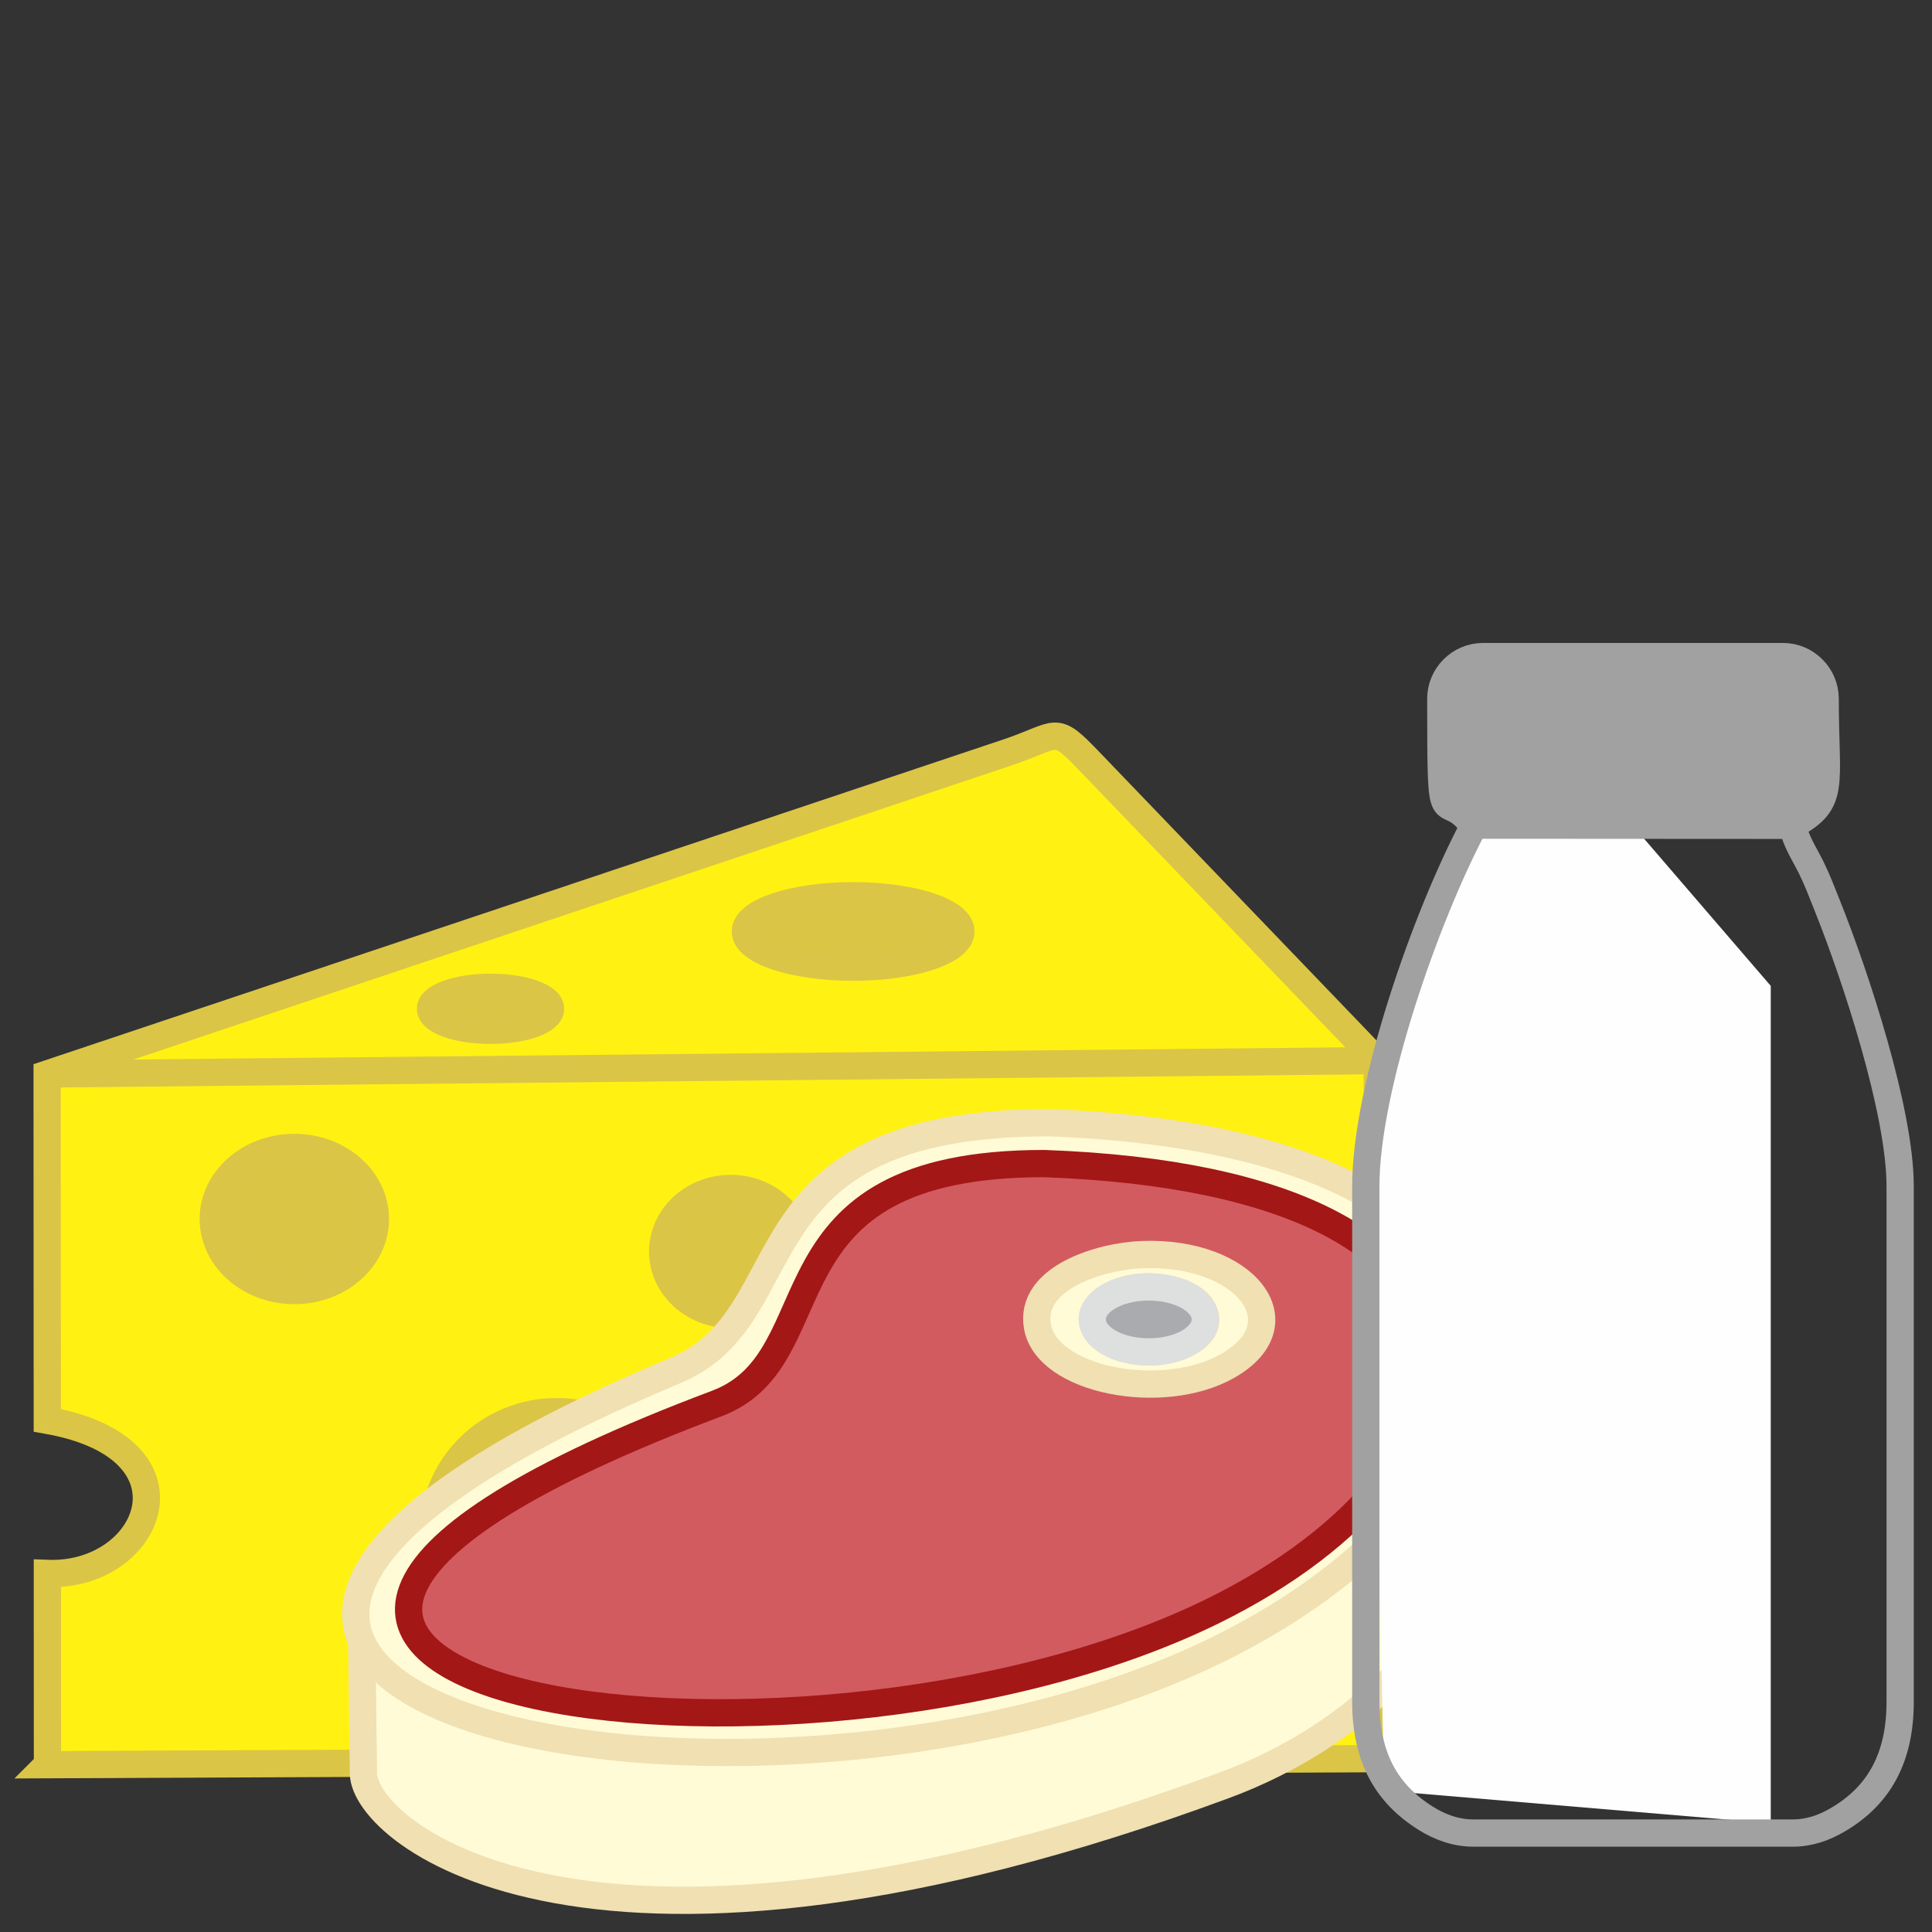
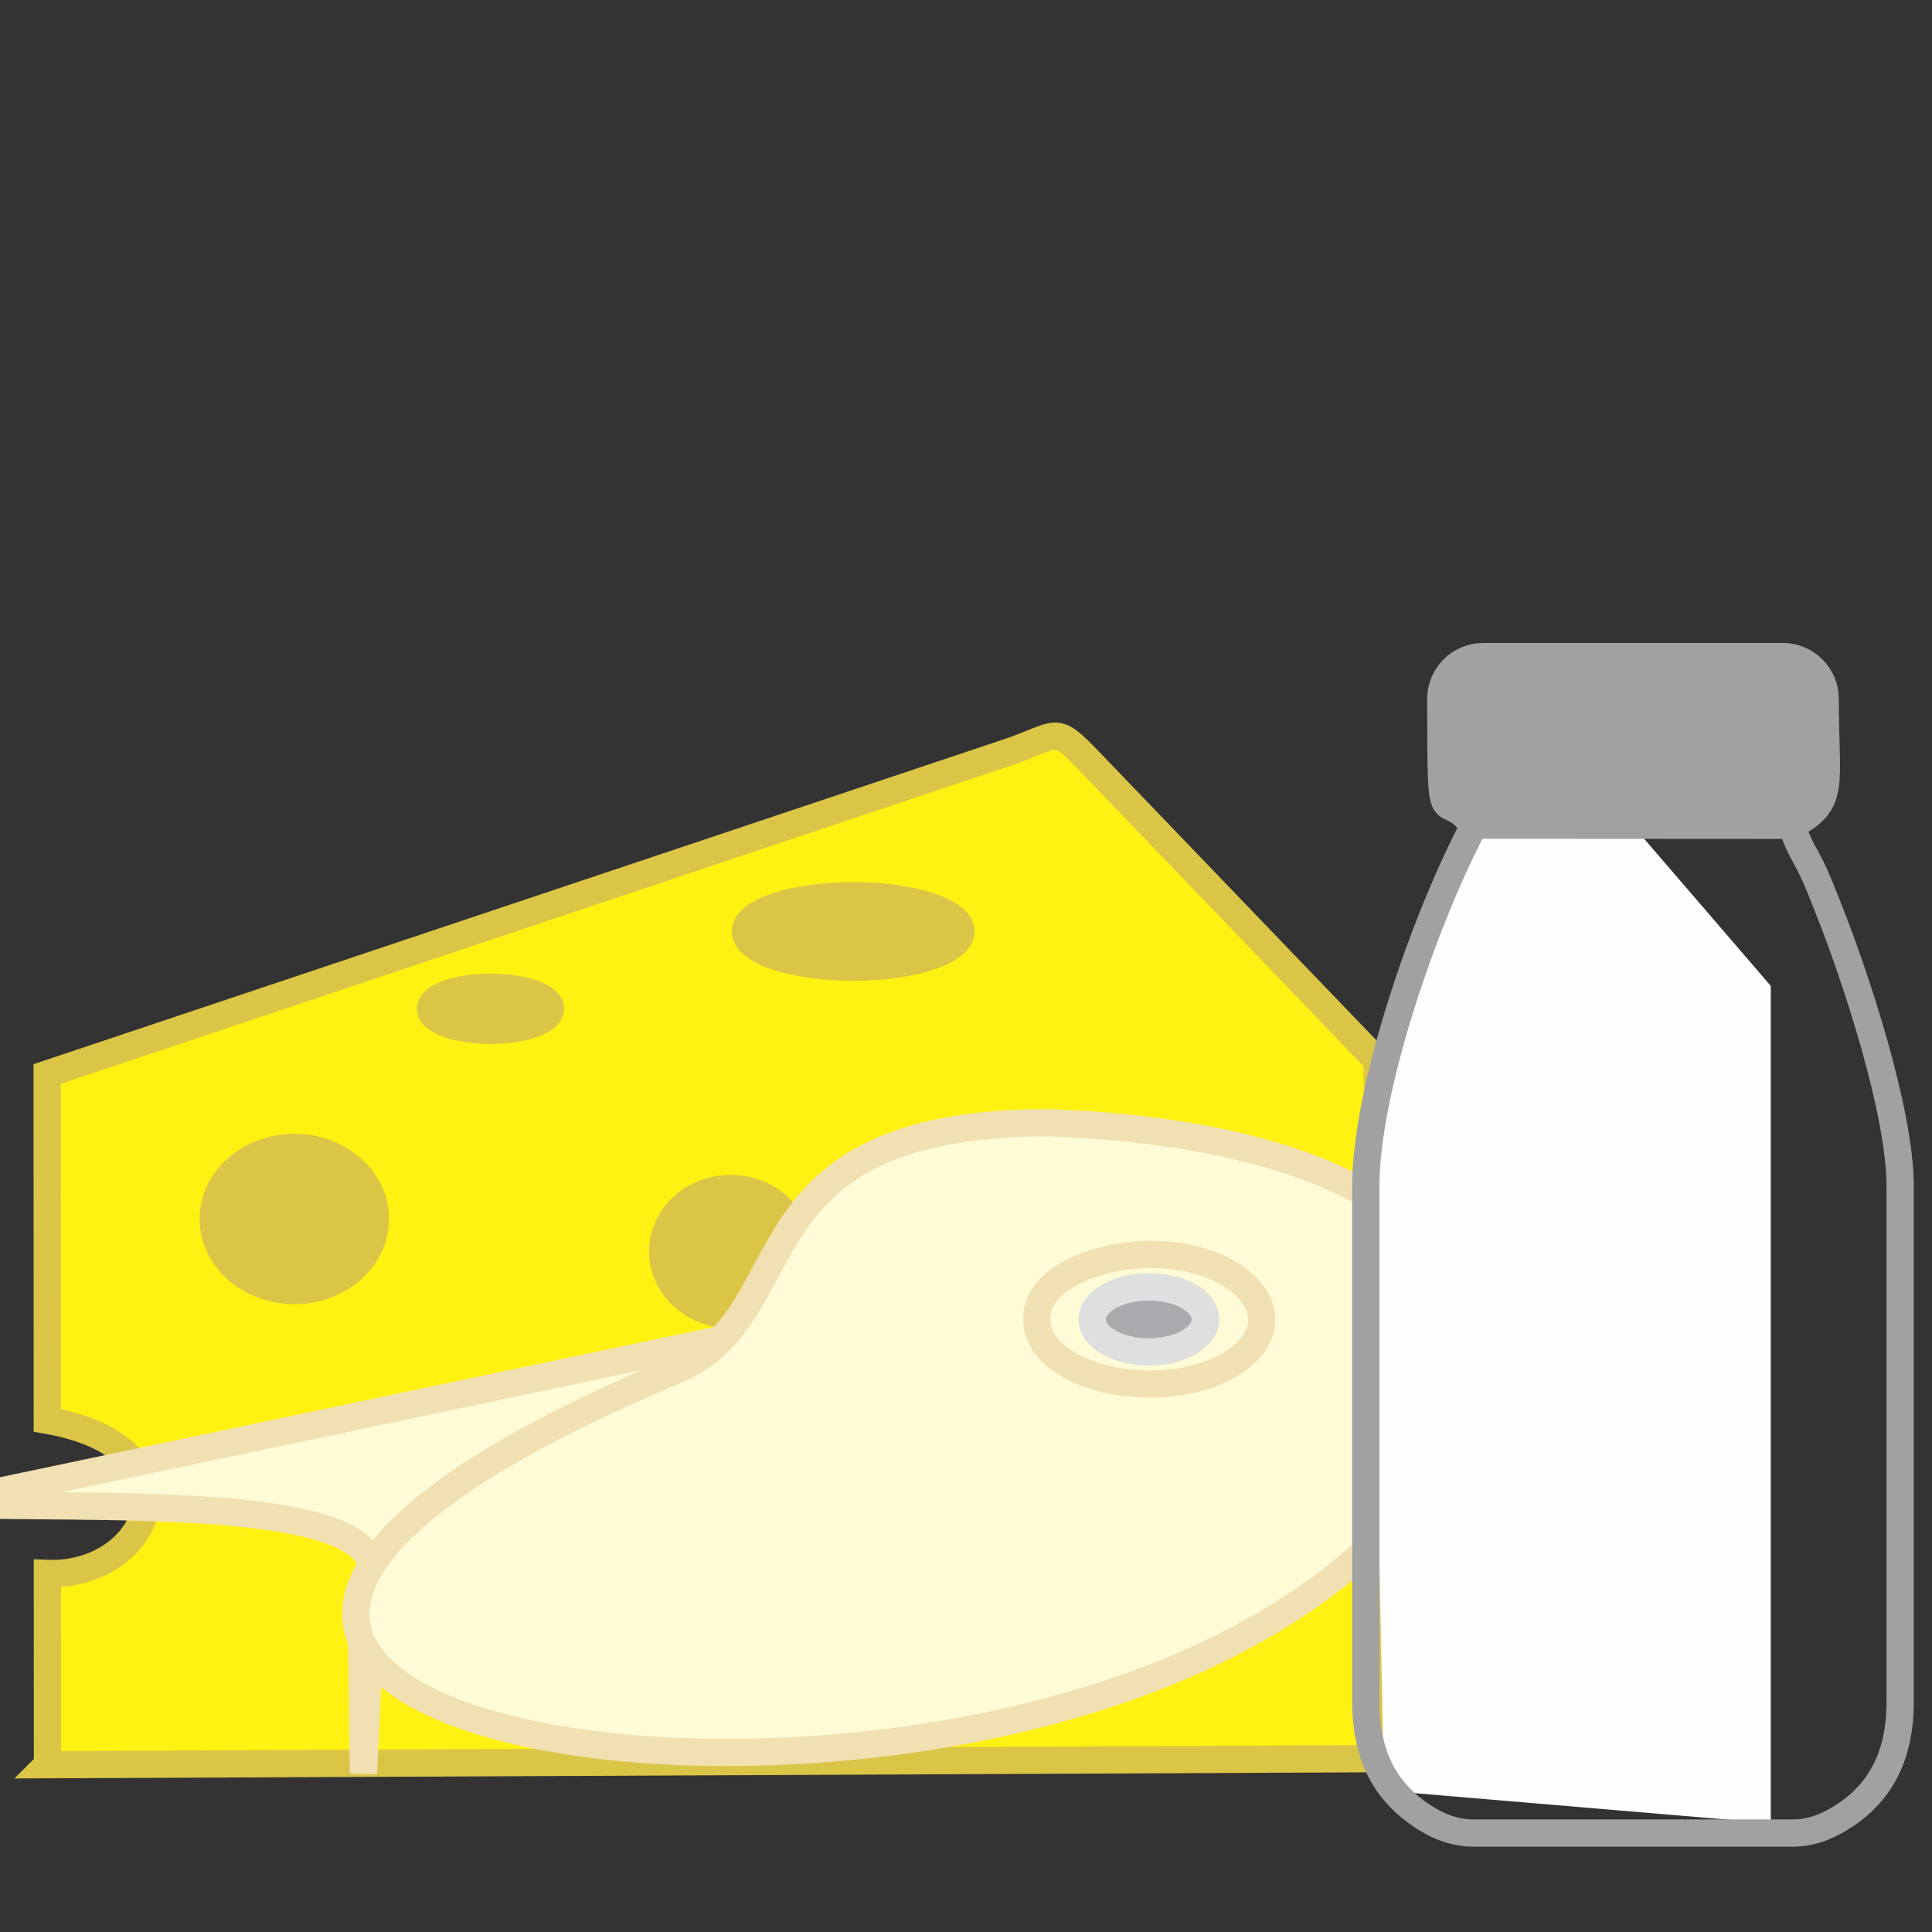
<svg xmlns="http://www.w3.org/2000/svg" xml:space="preserve" width="100mm" height="100mm" version="1.1" style="shape-rendering:geometricPrecision; text-rendering:geometricPrecision; image-rendering:optimizeQuality; fill-rule:evenodd; clip-rule:evenodd" viewBox="0 0 10000 10000">
  <rect x="0" y="0" width="10000" height="10000" fill="#333333" stroke="none" />
  <defs>
    <style type="text/css">
   
    .str5 {stroke:#A1A1A1;stroke-width:141.11;stroke-miterlimit:22.926}
    .str3 {stroke:#A31717;stroke-width:141.11;stroke-miterlimit:22.926}
    .str0 {stroke:#DBC546;stroke-width:141.11;stroke-miterlimit:22.926}
    .str4 {stroke:#DEDFDF;stroke-width:141.11;stroke-miterlimit:22.926}
    .str2 {stroke:#F0E0B2;stroke-width:141.11;stroke-miterlimit:22.926}
    .str1 {stroke:#373435;stroke-width:17.64;stroke-miterlimit:22.926}
    .fil1 {fill:none}
    .fil8 {fill:#FEFEFE}
    .fil7 {fill:#A9ABAE}
    .fil5 {fill:#FFFBD6}
    .fil0 {fill:#FFF212}
    .fil6 {fill:#D25B60}
    .fil9 {fill:#DBC544}
    .fil2 {fill:#DBC544}
    .fil4 {fill:#A1A1A1}
    .fil3 {fill:#FEFEFE}
   
  </style>
  </defs>
  <g id="Layer_x0020_1">
    <path class="fil0 str0" d="M245.72 9133.94l-0.47 -989.82c533.44,20.7 818.33,-647.59 -0.4,-792.63l-0.87 -1792.5c1663.74,-557.07 3172,-1062.1 4967.5,-1663.26 275.32,-92.18 239.79,-150.32 428.36,45.93l1487.38 1547.96 48.47 3612.93 -6929.97 31.39z" />
-     <line class="fil1 str0" x1="243.98" y1="5558.99" x2="7127.22" y2="5489.62" />
    <ellipse class="fil2 str0" cx="1523.47" cy="6309.43" rx="419.62" ry="370.4" />
-     <ellipse class="fil2 str0" cx="2880.8" cy="7933.58" rx="637.23" ry="626.86" />
    <ellipse class="fil2 str0" cx="3782.21" cy="6477.81" rx="352.27" ry="326.36" />
    <ellipse class="fil3 str0" cx="5323.45" cy="8174.46" rx="727.89" ry="660.5" />
    <ellipse class="fil2 str0" cx="2538.89" cy="5221.51" rx="310.84" ry="111.39" />
    <polygon class="fil4 str1" points="7593.79,3414.61 9310.74,3414.61 9436.9,3551.53 9444.82,4082.42 9277.13,4271.83 7627.39,4276.79 7475.41,4139.28 7465.47,3642.24 " />
    <g id="_1841071348720">
-       <path class="fil5 str2" d="M5367 6588.76c-392.46,0 -789.14,82.1 -1119.35,285.91 -259.46,160.15 -458.12,825.5 -768.75,990.77 -306.07,162.83 -292.43,176.83 -662.15,293.37 -137.46,43.33 -946.4,182.79 -944.82,305.27l9.22 715.48c4,310.79 1175.91,1272.21 4454.06,61.77 708.51,-261.61 1207.76,-798.79 1229.43,-1257.88l48.77 -1033c19.73,-417.98 -1467.63,-332.74 -2246.41,-361.69z" />
+       <path class="fil5 str2" d="M5367 6588.76c-392.46,0 -789.14,82.1 -1119.35,285.91 -259.46,160.15 -458.12,825.5 -768.75,990.77 -306.07,162.83 -292.43,176.83 -662.15,293.37 -137.46,43.33 -946.4,182.79 -944.82,305.27l9.22 715.48l48.77 -1033c19.73,-417.98 -1467.63,-332.74 -2246.41,-361.69z" />
      <path class="fil5 str2" d="M5429.98 5811.09c-1651.24,0 -1248.6,995.19 -1932.26,1281.64 -4141.24,1735.17 499.86,2643.79 2883.79,1405.75 1692.49,-878.97 1904.44,-2577.94 -951.53,-2687.39z" />
-       <path class="fil6 str3" d="M5404.45 6022.66c-1508.86,0 -1065.03,1005.21 -1694.25,1241.89 -3937.47,1481.06 385.36,2144.05 2563.74,1076.15 1546.58,-758.16 1740.25,-2223.63 -869.49,-2318.04z" />
      <g>
        <path class="fil5 str2" d="M5876.48 6664.96c134.24,-18.46 295.57,22.44 344.95,104.43 77.2,128.19 -93.2,206.9 -201.9,223.06 -138.38,20.56 -293.52,-21.94 -344.65,-105.59 -75.84,-124.1 92.24,-206.85 201.6,-221.9zm-506.88 199.75c47.68,281.32 647.6,395.47 982.76,206.25 389.05,-219.66 94.69,-597.62 -440.61,-577.13 -217.07,8.3 -584.71,119.84 -542.15,370.88z" />
        <ellipse class="fil7 str4" cx="5945.96" cy="6829.33" rx="292.52" ry="168.22" />
      </g>
    </g>
    <polygon class="fil8" points="7304.88,4956.66 7610.12,4309.9 8452.26,4274.31 9165.41,5102.93 9165.41,9437.27 7163.76,9267.91 7092.11,5749.47 " />
    <g id="_1841071347248">
      <path class="fil1 str5" d="M7457.56 3616.78c0,772.27 5.91,436.29 169.83,660.01 -247.91,468.51 -558,1350.83 -558,1863.12l0 2668.7c0,284.61 104.62,476.38 315.79,606.13 61.04,37.49 143.62,73.17 242.21,73.17l1649.74 0c90.1,0 163.16,-27.92 226.98,-64.14 224.05,-127.23 331.02,-328.68 331.02,-615.16l0 -2668.7c0,-387.26 -230.96,-1086.87 -374.28,-1445.29 -30.69,-76.74 -54.78,-141.16 -86.32,-204.8 -36.16,-72.94 -77.01,-130.47 -97.4,-217.99 226.85,-120.04 169.83,-202.13 169.83,-655.05 0,-119.92 -98.44,-218.35 -218.35,-218.35l-1552.7 0c-119.91,0 -218.35,98.43 -218.35,218.35z" />
      <line class="fil1 str5" x1="7622.99" y1="4270.86" x2="9277.12" y2="4271.83" />
    </g>
    <ellipse class="fil9 str0" cx="4415.84" cy="4821.17" rx="557.85" ry="184.97" />
  </g>
</svg>